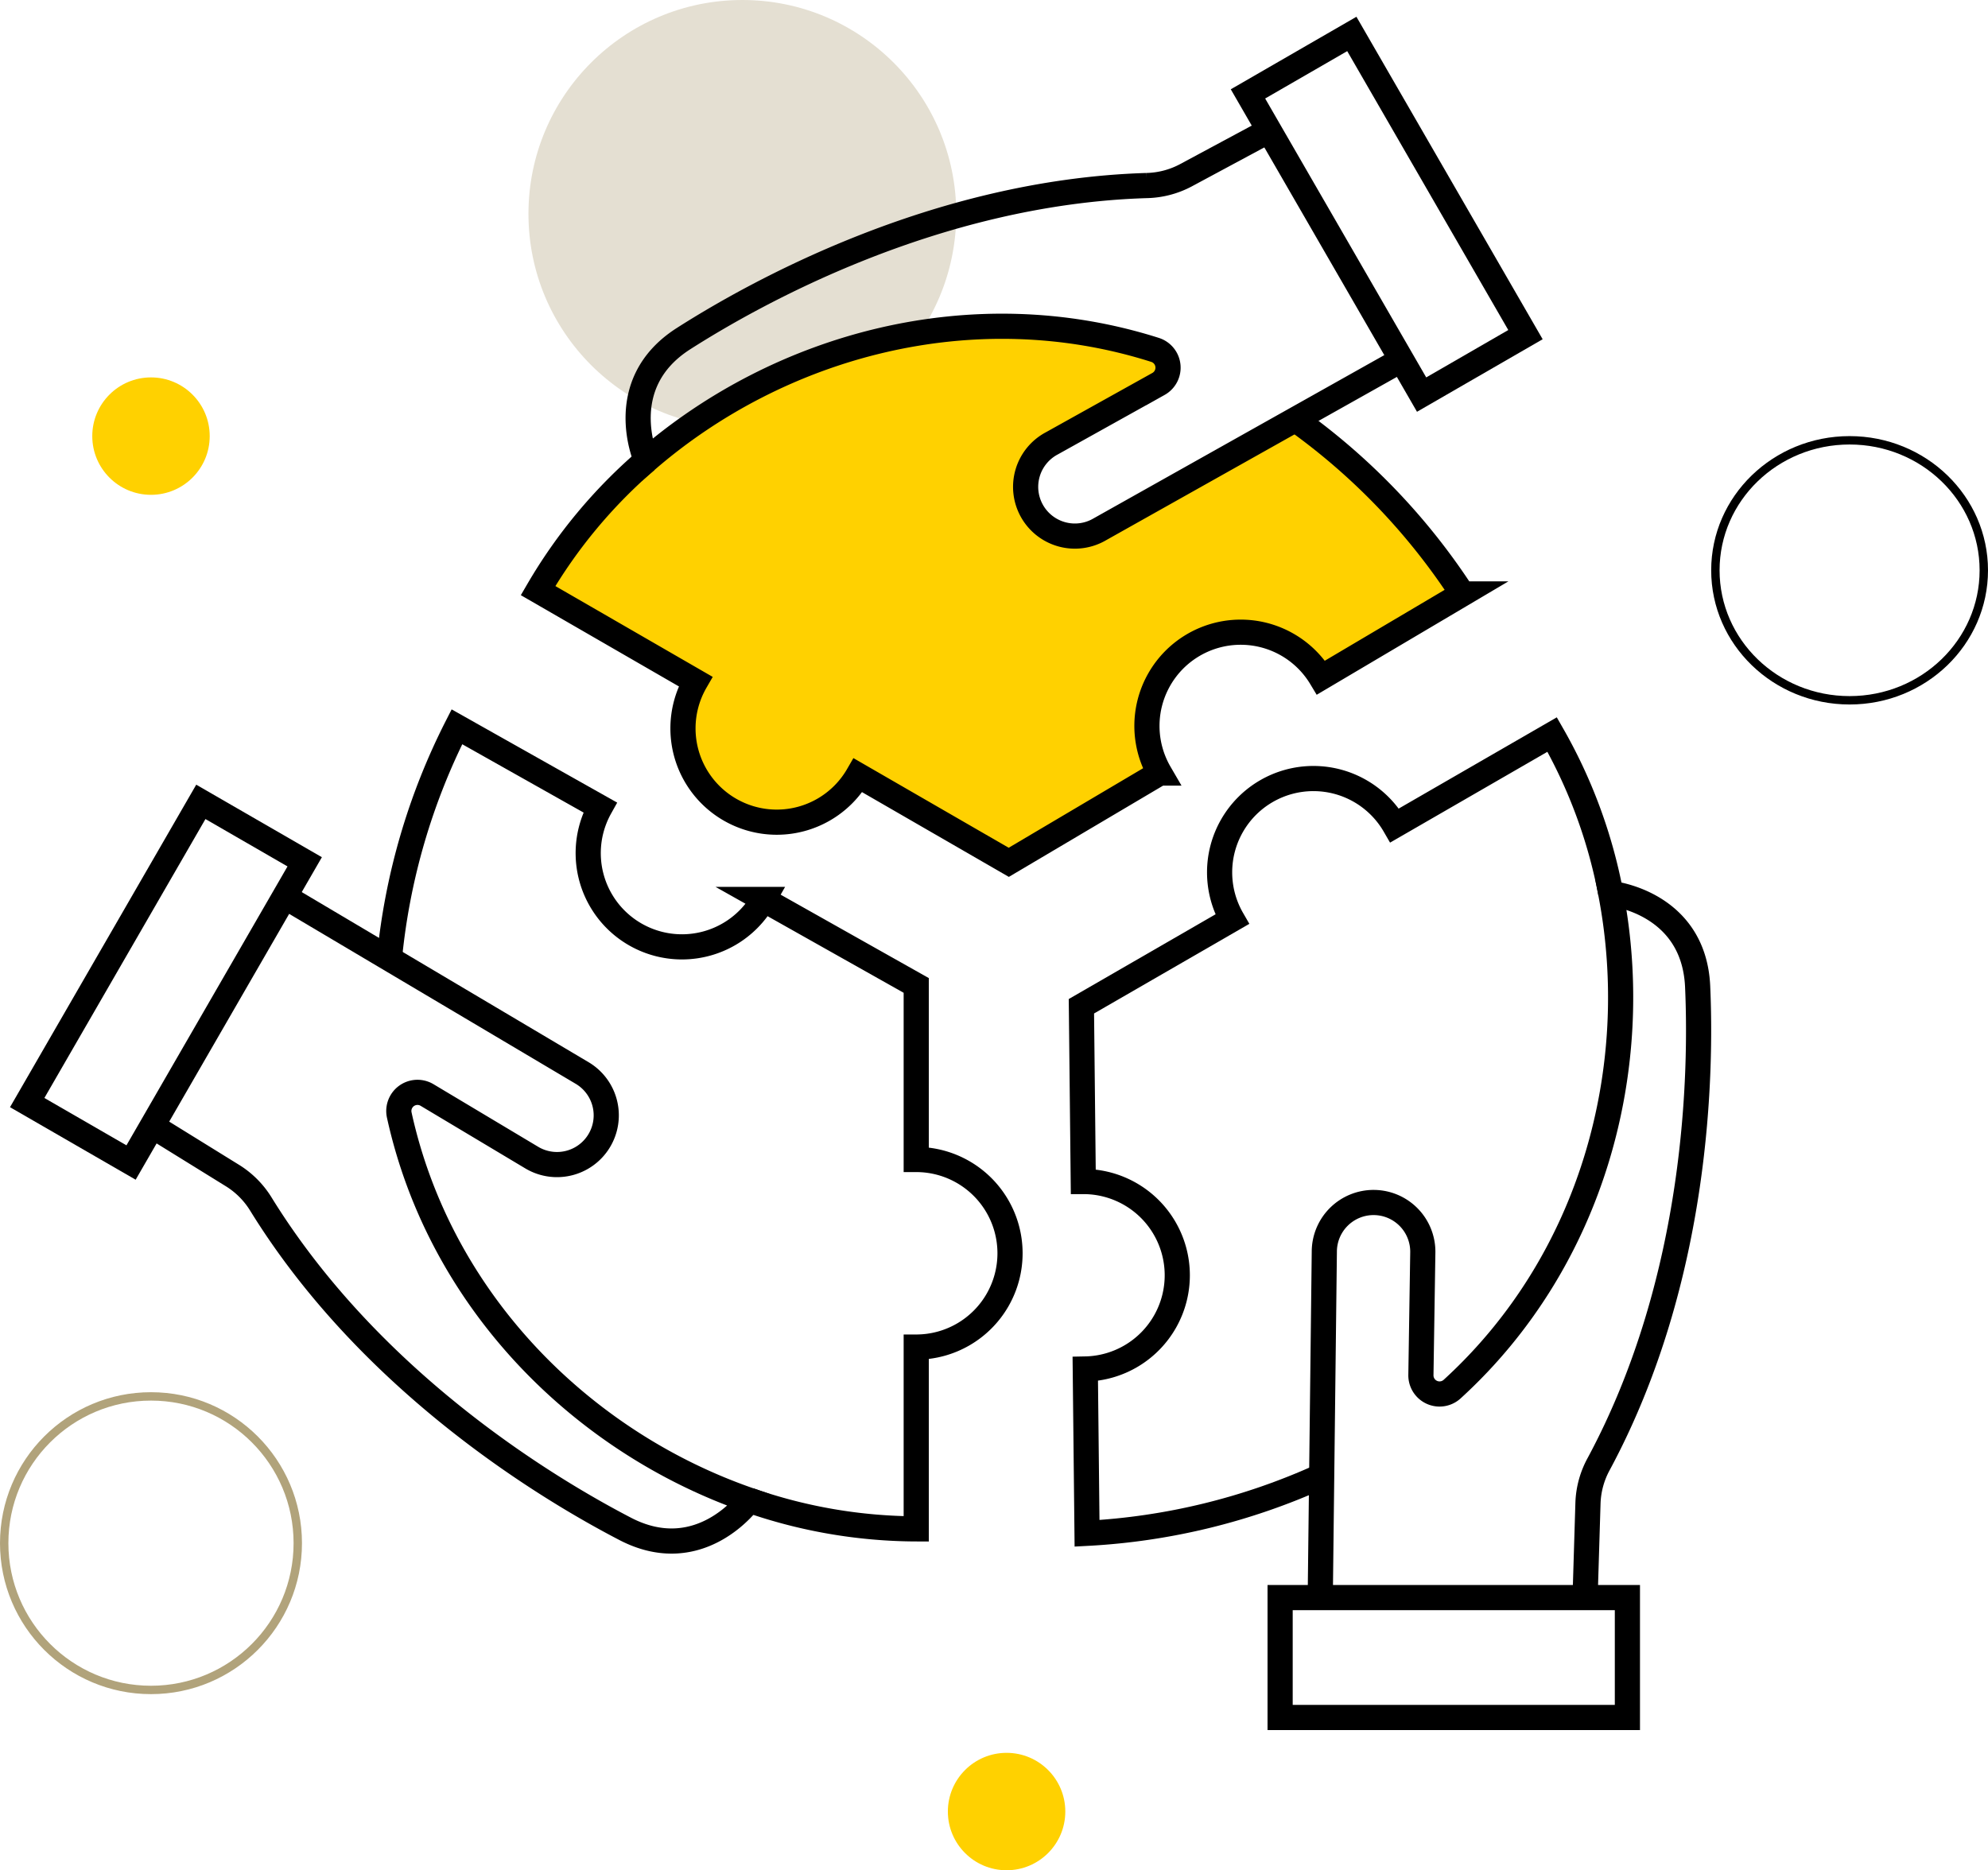
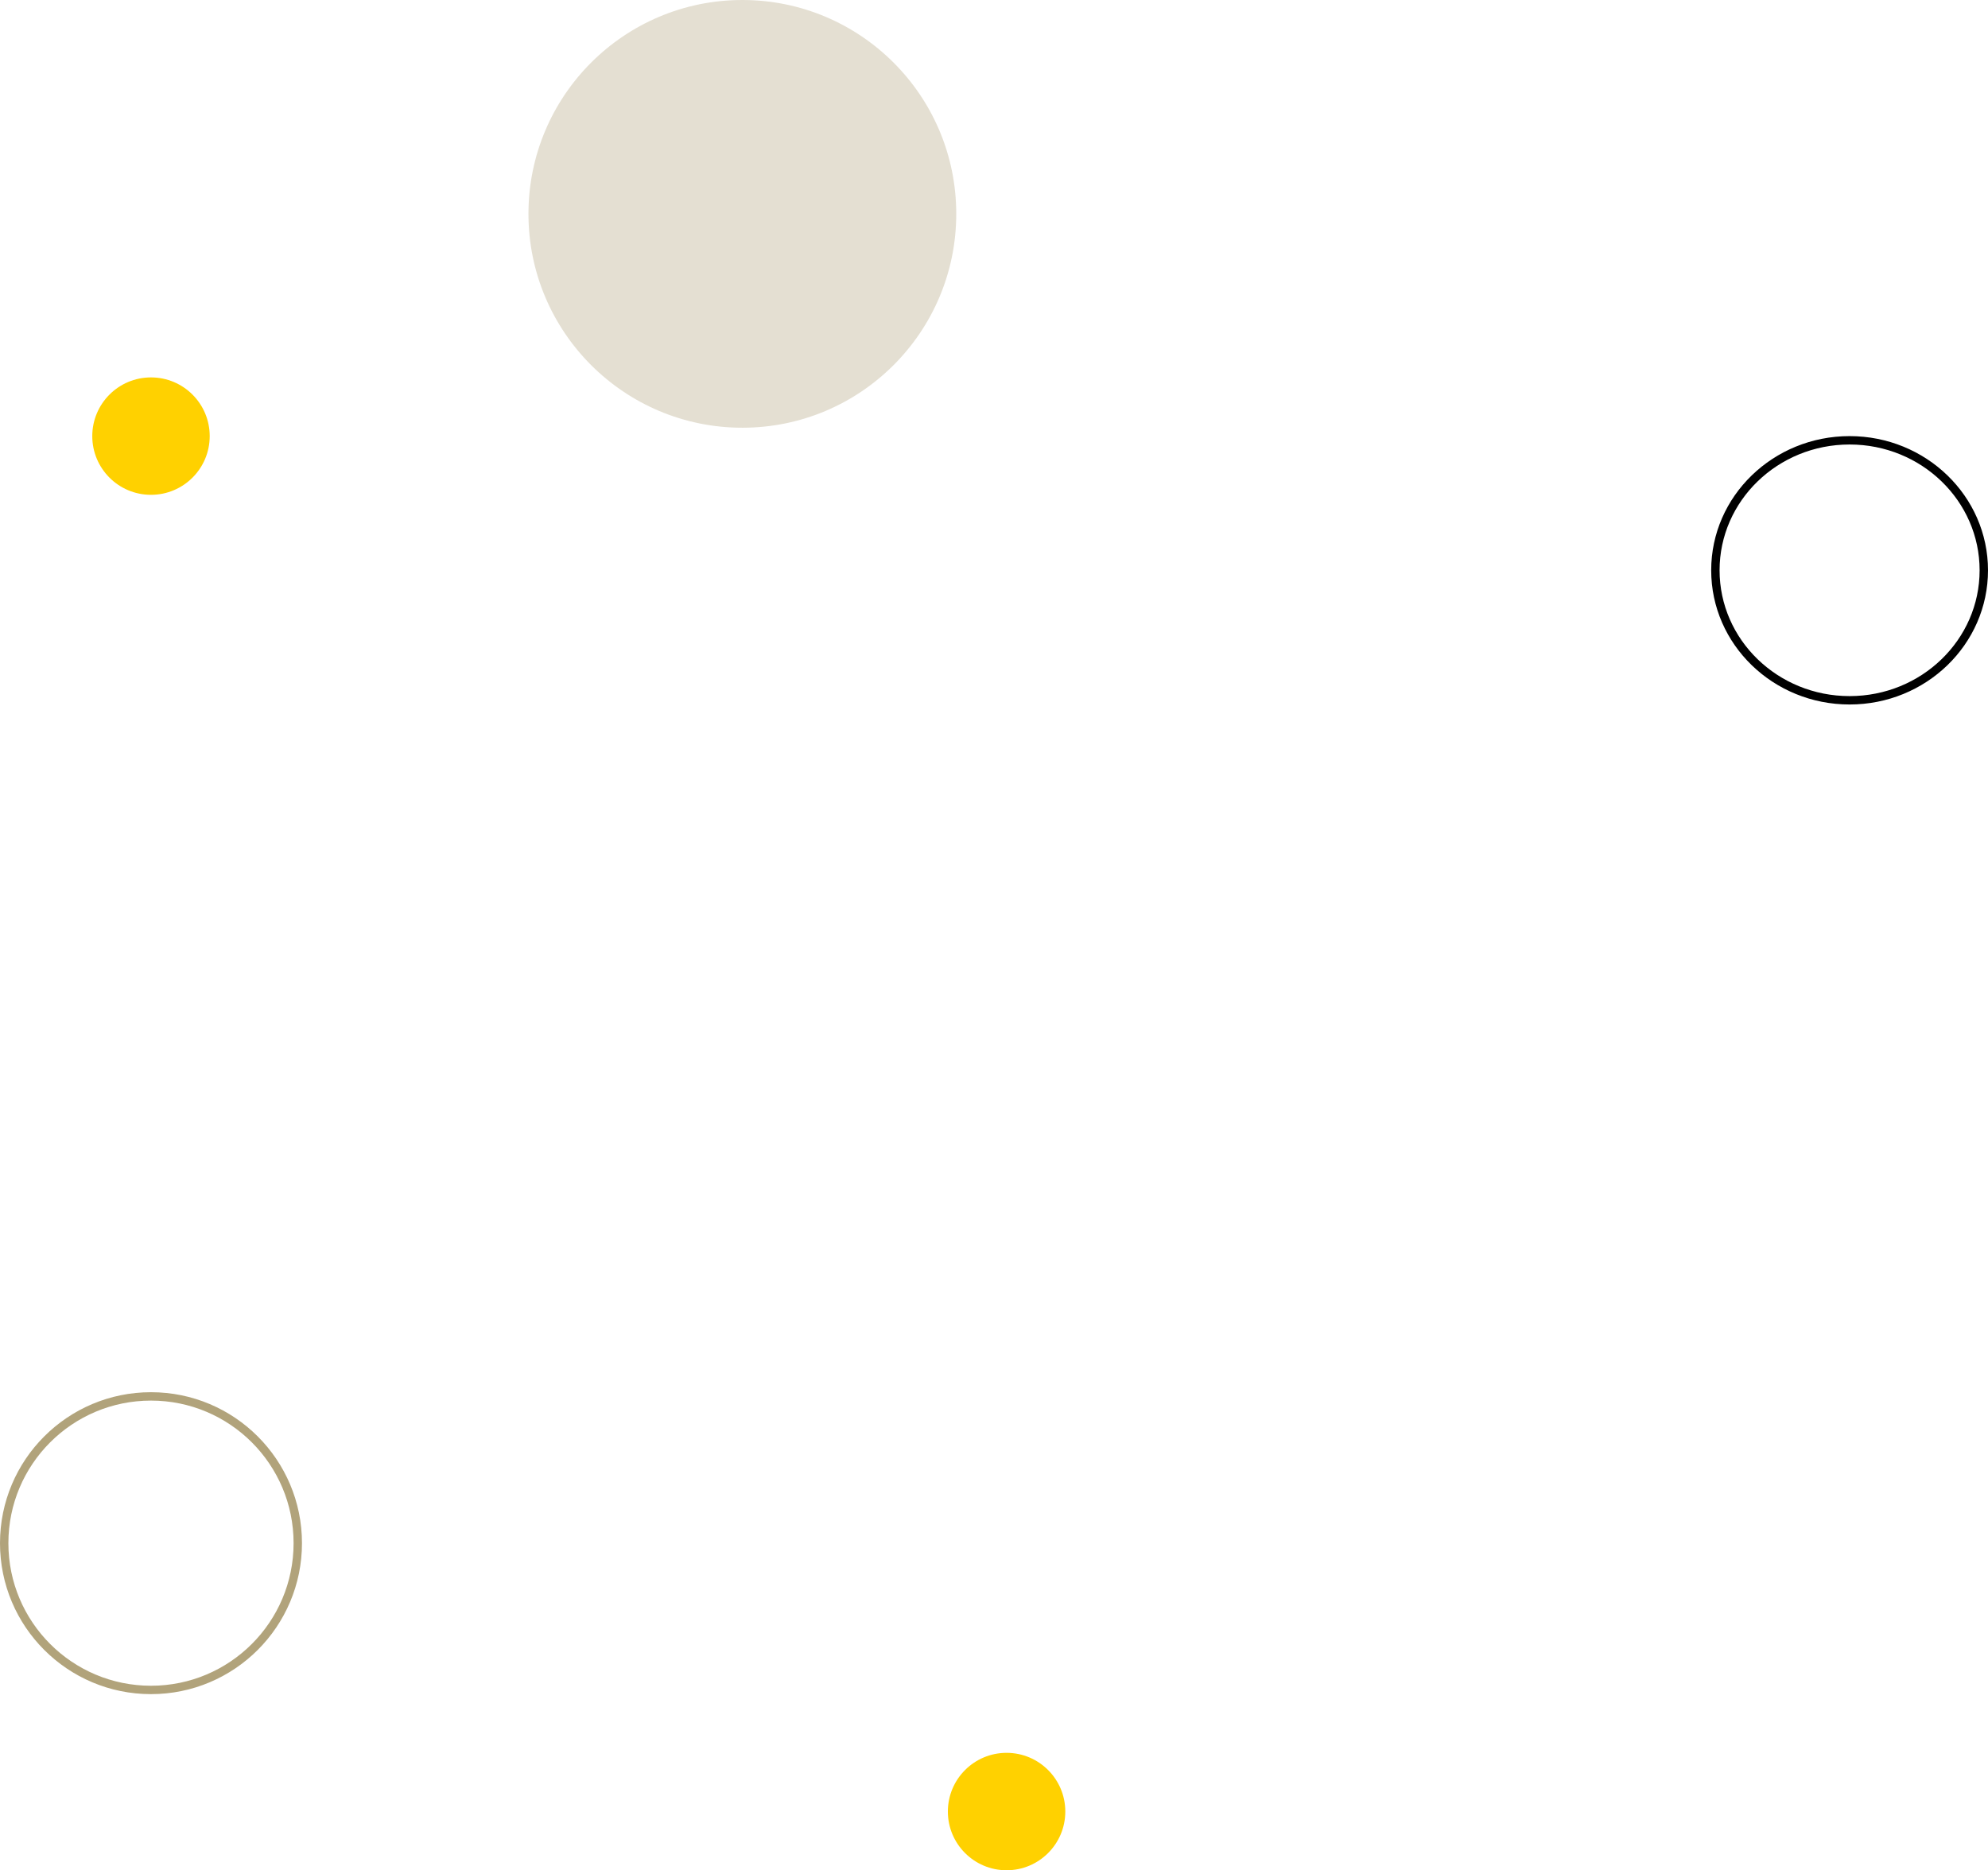
<svg xmlns="http://www.w3.org/2000/svg" width="237" height="223" viewBox="0 0 237 223">
  <defs>
    <clipPath id="a">
-       <rect width="202.806" height="204.285" fill="none" />
-     </clipPath>
+       </clipPath>
  </defs>
  <g transform="translate(-208.842 -1457.11)">
    <circle cx="7" cy="7" r="7" transform="translate(219.842 1502.11)" fill="#ffd100" />
    <circle cx="7" cy="7" r="7" transform="translate(321.842 1666.11)" fill="#ffd100" />
    <circle cx="25.5" cy="25.5" r="25.5" transform="translate(271.842 1457.11)" fill="#b1a37b" opacity="0.342" />
    <g transform="translate(244.842 1659.11) rotate(180)" fill="none" stroke="#b1a37b" stroke-width="1">
      <circle cx="18" cy="18" r="18" stroke="none" />
      <circle cx="18" cy="18" r="17.5" fill="none" />
    </g>
    <g transform="translate(445.842 1541.11) rotate(180)" fill="none" stroke="#000" stroke-width="1">
      <ellipse cx="16.5" cy="16" rx="16.5" ry="16" stroke="none" />
      <ellipse cx="16.5" cy="16" rx="16" ry="15.5" fill="none" />
    </g>
    <g transform="translate(210.036 1459.109)">
      <g clip-path="url(#a)">
        <path d="M153.223,48.025,129.932,61.111A5.871,5.871,0,1,1,124.2,50.864l12.716-7.084a2.22,2.22,0,0,0-.368-4.038c-.229-.073-.459-.144-.688-.214-.354-.108-.708-.216-1.063-.317-.317-.091-.635-.175-.952-.26q-.531-.144-1.063-.277-.477-.117-.956-.226c-.355-.082-.709-.162-1.064-.237q-.479-.1-.959-.193c-.355-.069-.71-.136-1.065-.2-.319-.057-.639-.109-.959-.16-.355-.056-.71-.111-1.066-.16q-.48-.069-.962-.128c-.354-.043-.707-.084-1.061-.122-.322-.035-.643-.066-.965-.1-.353-.031-.706-.061-1.059-.085q-.481-.036-.963-.063c-.354-.02-.708-.036-1.061-.051-.32-.011-.639-.022-.958-.03q-.529-.012-1.058-.015c-.32,0-.639,0-.958,0q-.529.008-1.057.023-.476.011-.949.03c-.353.015-.706.035-1.059.056-.314.018-.628.037-.941.061-.353.026-.7.058-1.056.09-.312.029-.624.057-.936.089-.352.039-.7.082-1.055.125-.308.039-.616.076-.924.119-.352.049-.7.1-1.054.159-.305.048-.61.094-.913.146-.353.059-.7.127-1.054.193-.3.057-.6.111-.9.172-.353.071-.7.151-1.053.228-.3.065-.591.128-.885.2-.355.084-.708.174-1.061.264-.287.073-.575.143-.861.22-.359.1-.716.2-1.073.3-.277.08-.554.156-.83.239-.368.11-.732.229-1.1.347-.262.082-.525.162-.786.251-.385.129-.767.266-1.15.4-.237.084-.476.164-.712.251-.426.157-.847.322-1.269.488-.19.074-.383.144-.573.221q-.915.367-1.817.762l-.065.029q-.869.383-1.727.786c-.192.092-.38.189-.571.28-.4.194-.8.386-1.192.588-.229.117-.454.24-.682.359-.352.185-.705.368-1.053.559-.243.132-.482.272-.723.408-.328.185-.657.368-.982.558-.246.145-.489.3-.733.444-.314.19-.63.378-.941.573-.248.156-.492.317-.737.475-.3.195-.6.388-.9.588-.248.165-.491.336-.736.5-.291.2-.584.4-.872.607-.243.173-.482.35-.723.528-.284.208-.568.415-.848.628-.239.181-.475.368-.712.553-.274.214-.549.428-.819.647-.236.19-.469.384-.7.578-.265.22-.531.441-.793.666A60.964,60.964,0,0,0,62.95,68.421L81.725,79.259a11.182,11.182,0,1,0,19.367,11.182l17.975,10.378,17.986-10.643a11.177,11.177,0,0,1,19.238-11.382l16.862-9.978a77.215,77.215,0,0,0-19.93-20.791" fill="#ffd100" />
        <path d="M88.128,176.877a60.945,60.945,0,0,0,19.907,3.42V158.618a11.182,11.182,0,1,0,0-22.364V115.5l-18.21-10.255A11.177,11.177,0,0,1,70.348,94.275L53.276,84.66a77.312,77.312,0,0,0-8.039,27.532" fill="none" stroke="#000" stroke-miterlimit="13.333" stroke-width="3" />
        <path d="M33.085,105.109l35.129,20.836a5.87,5.87,0,1,1-6.008,10.087l-12.494-7.471a2.224,2.224,0,0,0-3.309,2.388c4.883,22.255,21.855,39.045,41.725,45.929,0,0-5.809,8.083-14.788,3.419-8.7-4.518-30.087-17.142-43.408-38.687a10.423,10.423,0,0,0-3.357-3.408l-9.623-5.954" fill="none" stroke="#000" stroke-miterlimit="13.333" stroke-width="3" />
        <rect width="41.402" height="14.296" transform="translate(2.049 129.467) rotate(-60.001)" fill="none" stroke="#000" stroke-miterlimit="13.333" stroke-width="3" />
        <path d="M190.837,104.533a60.917,60.917,0,0,0-6.992-18.949L165.071,96.423A11.182,11.182,0,0,0,145.7,107.605l-17.974,10.377.223,20.9a11.177,11.177,0,0,1,.239,22.352l.21,19.592a77.285,77.285,0,0,0,27.862-6.8" fill="none" stroke="#000" stroke-miterlimit="13.333" stroke-width="3" />
        <path d="M156.205,188.086l.48-40.84a5.871,5.871,0,1,1,11.74.159L168.2,161.96a2.223,2.223,0,0,0,3.722,1.672c16.832-15.356,22.887-38.45,18.913-59.1,0,0,9.9.989,10.356,11.1.436,9.792.2,34.628-11.8,56.936a10.4,10.4,0,0,0-1.273,4.611l-.345,11.311" fill="none" stroke="#000" stroke-miterlimit="13.333" stroke-width="3" />
        <rect width="41.401" height="14.296" transform="translate(151.416 188.489)" fill="none" stroke="#000" stroke-miterlimit="13.333" stroke-width="3" />
        <path d="M75.866,52.891a60.929,60.929,0,0,0-12.915,15.53L81.725,79.26a11.182,11.182,0,0,0,19.368,11.182l17.974,10.378,17.987-10.643a11.177,11.177,0,0,1,19.238-11.383l16.862-9.977A77.281,77.281,0,0,0,153.33,48.089" fill="none" stroke="#000" stroke-miterlimit="13.333" stroke-width="3" />
-         <path d="M165.541,41.106l-35.609,20A5.87,5.87,0,1,1,124.2,50.864l12.717-7.084a2.224,2.224,0,0,0-.413-4.06c-21.715-6.9-44.742-.6-60.638,13.171,0,0-4.1-9.074,4.432-14.517,8.262-5.274,29.89-17.485,55.209-18.249a10.425,10.425,0,0,0,4.629-1.2l9.968-5.358" fill="none" stroke="#000" stroke-miterlimit="13.333" stroke-width="3" />
-         <rect width="14.297" height="41.401" transform="matrix(0.866, -0.5, 0.5, 0.866, 147.583, 9.197)" fill="none" stroke="#000" stroke-miterlimit="13.333" stroke-width="3" />
      </g>
    </g>
  </g>
</svg>